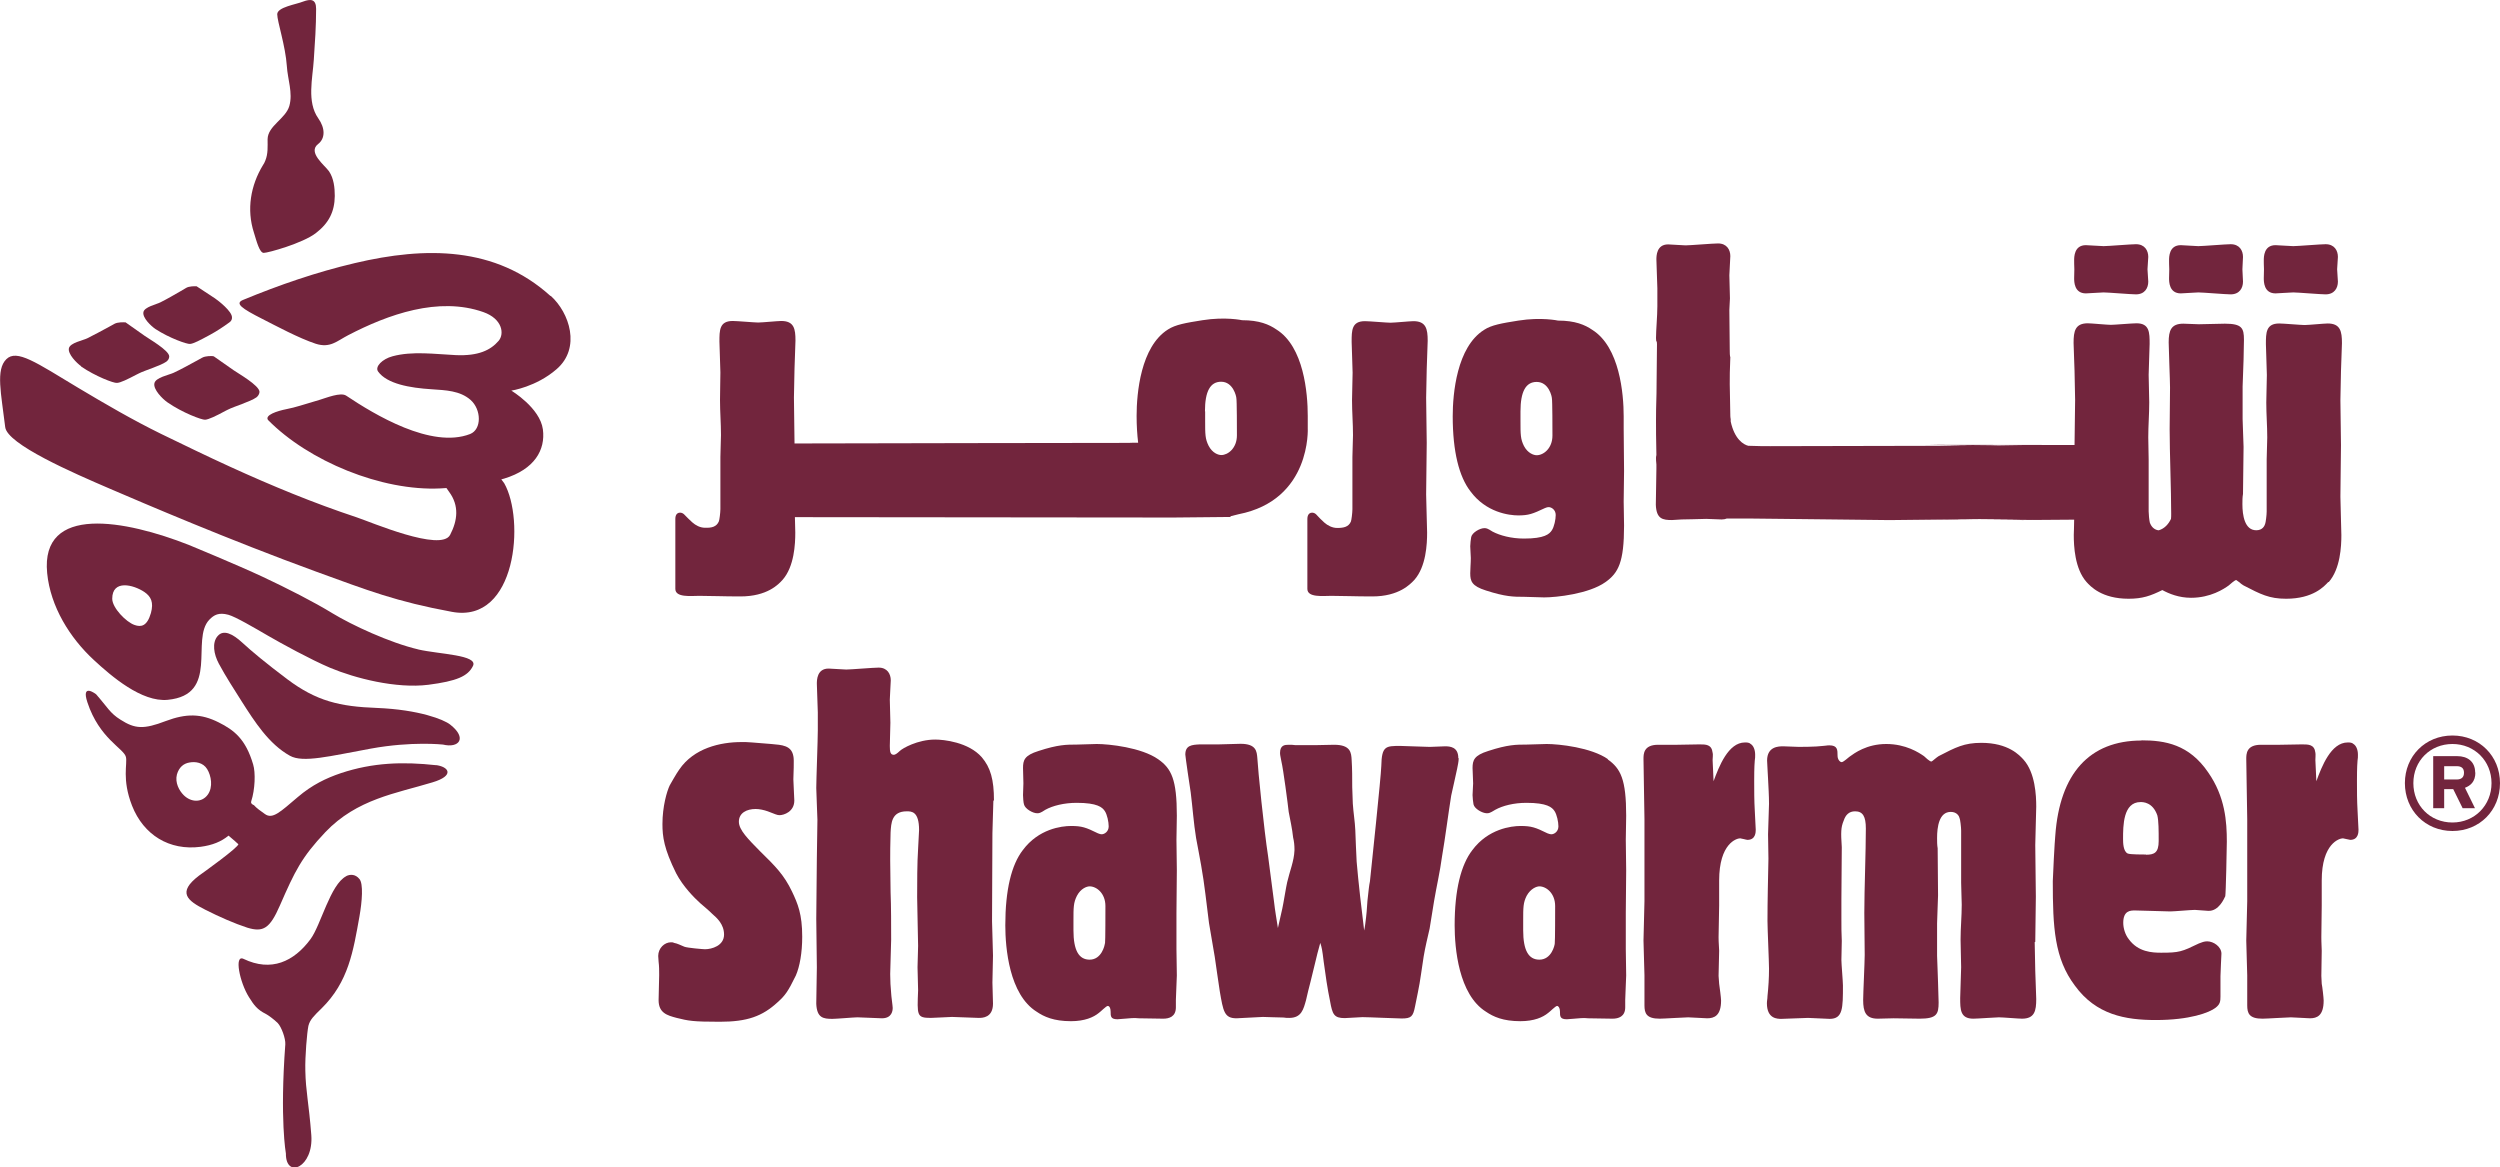
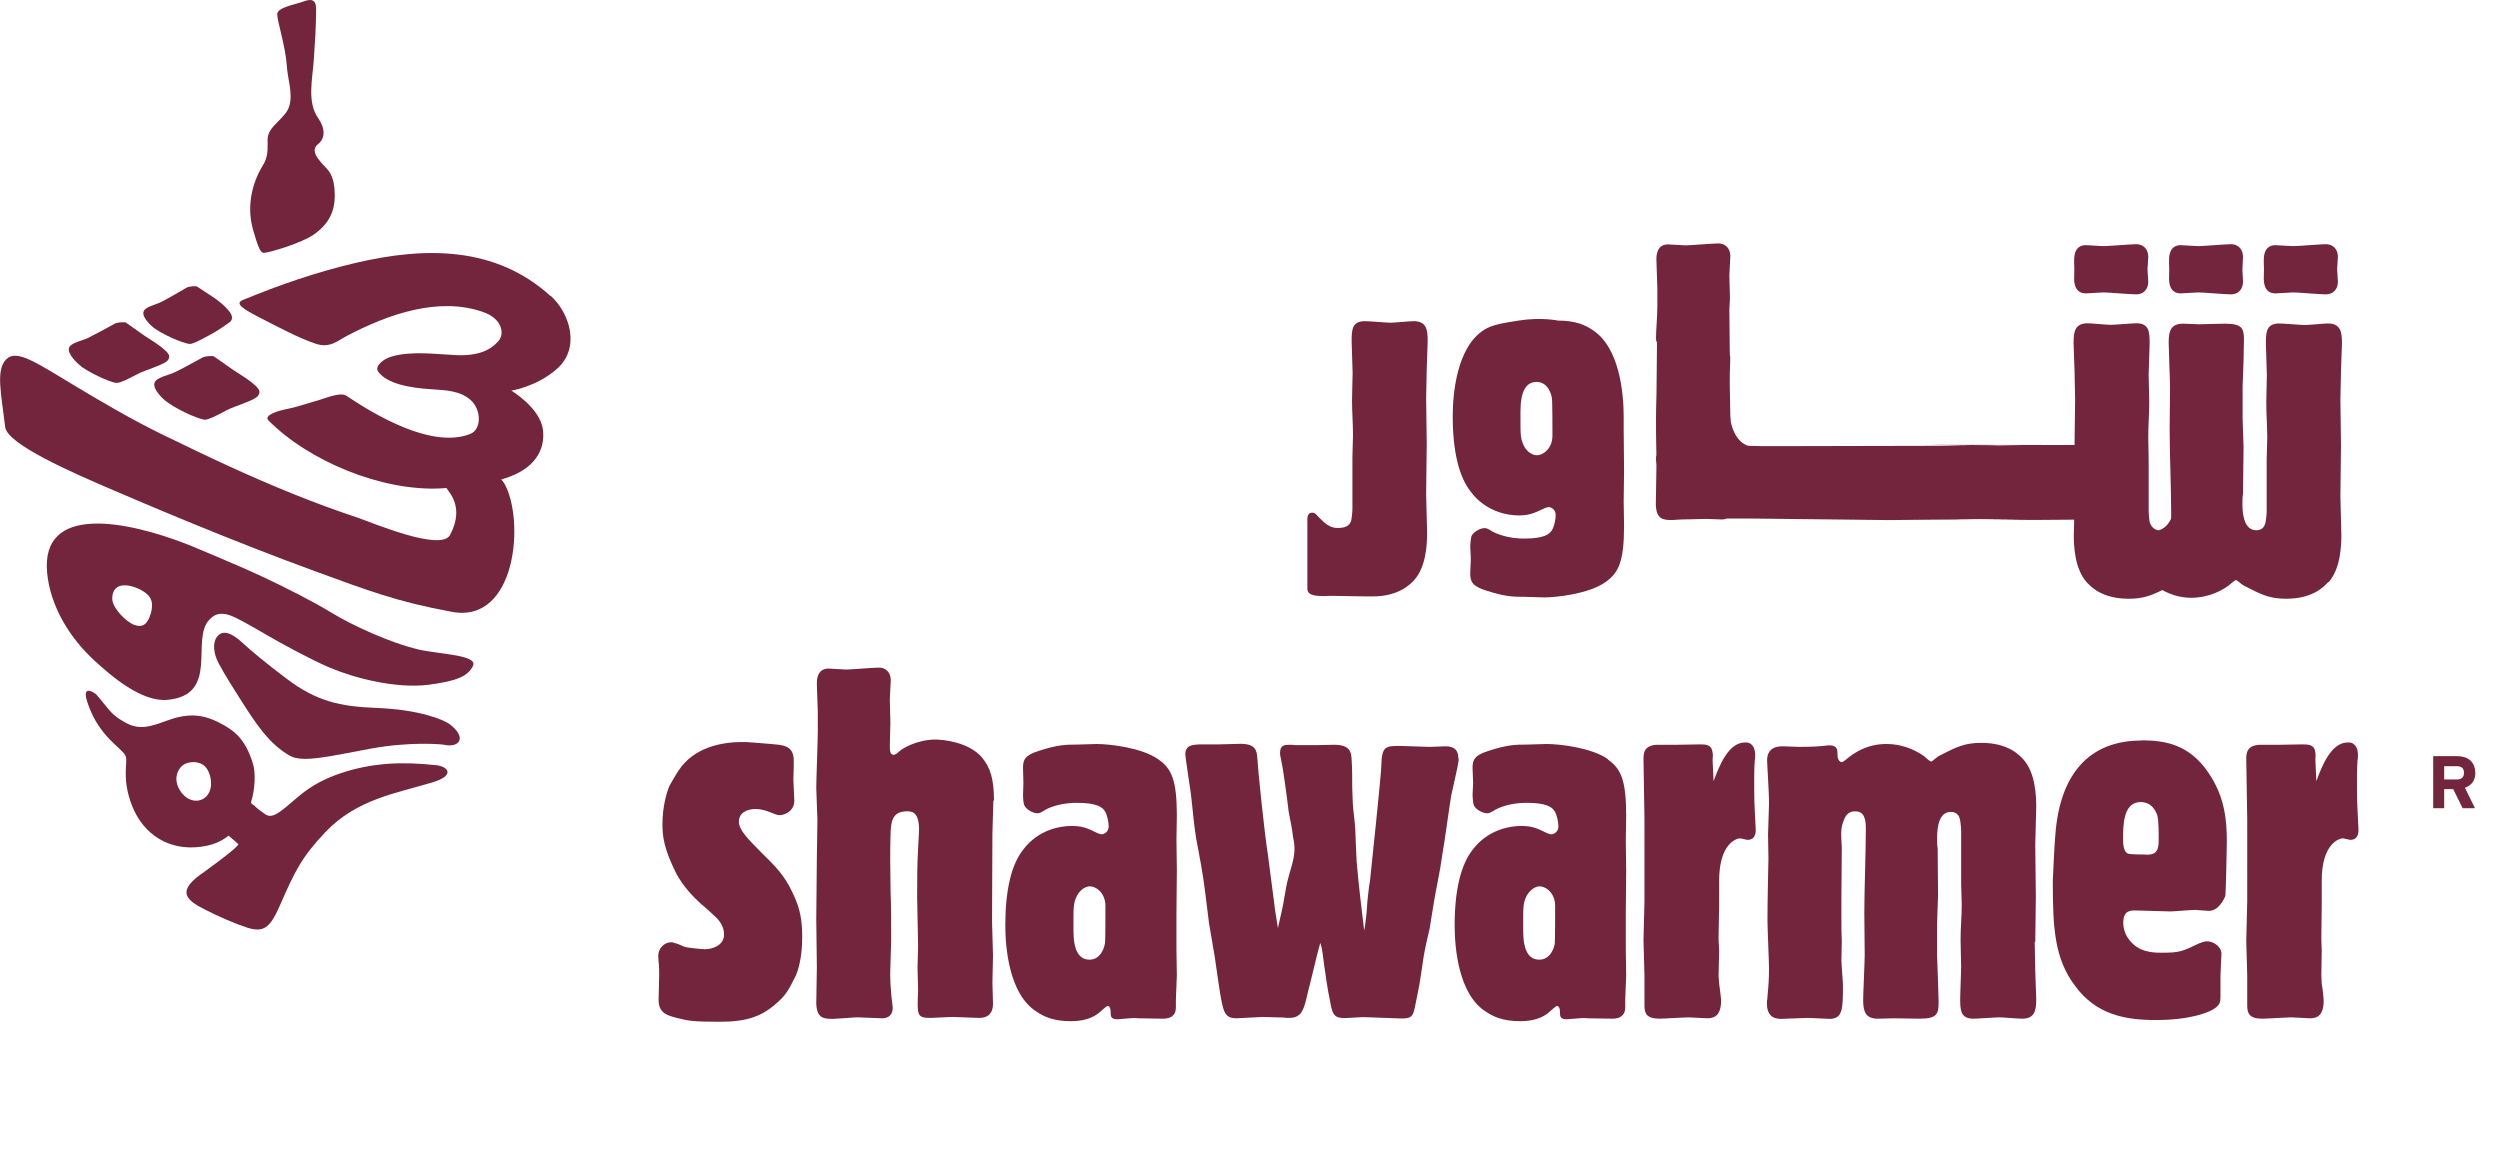
<svg xmlns="http://www.w3.org/2000/svg" width="227" height="106" viewBox="0 0 227 106" fill="none">
  <g clip-path="url(#clip0_5118_13578)">
    <path d="M177.81 47.167C177.128 47.167 174.419 47.203 172.671 47.203C174.384 47.203 177.233 47.203 179.663 47.185C178.859 47.185 178.125 47.185 177.81 47.185V47.167Z" fill="#72253D" />
    <path d="M211.443 52.86C212.509 51.651 212.596 49.602 212.596 48.586C212.596 48.096 212.509 45.679 212.509 45.101C212.509 44.435 212.561 41.178 212.561 40.424C212.561 39.846 212.509 36.939 212.509 36.326C212.509 35.923 212.561 34.101 212.561 33.699C212.561 33.331 212.649 31.562 212.649 31.159C212.649 30.09 212.509 29.372 211.355 29.372C211.04 29.372 209.607 29.513 209.257 29.513C208.943 29.513 207.335 29.372 206.95 29.372C205.744 29.372 205.744 30.231 205.744 31.247C205.744 31.649 205.831 33.611 205.831 34.049C205.831 34.855 205.779 35.713 205.779 36.553C205.779 37.622 205.866 38.655 205.866 39.724C205.866 40.039 205.814 41.37 205.814 41.72V46.449C205.814 46.765 205.726 47.465 205.674 47.57C205.622 47.745 205.447 48.148 204.87 48.148C203.804 48.148 203.611 46.765 203.611 45.784C203.611 45.469 203.611 45.153 203.664 44.856C203.664 44.015 203.716 41.51 203.716 40.582C203.716 40.214 203.629 38.428 203.629 38.042V35.1C203.629 34.732 203.716 33.051 203.716 32.648C203.716 32.157 203.751 31.352 203.751 30.861C203.751 29.793 203.576 29.39 202.021 29.39C201.671 29.39 200.028 29.442 199.661 29.442C199.433 29.442 198.455 29.39 198.245 29.39C197.126 29.39 196.916 30.02 196.916 31.089C196.916 31.667 197.039 34.522 197.039 35.187C197.039 35.73 197.004 38.358 197.004 38.971C197.004 41.107 197.144 44.488 197.144 46.642C197.144 46.817 197.144 46.975 197.126 47.115C196.899 47.588 196.549 47.991 196.025 48.148C195.99 48.148 195.972 48.148 195.955 48.148C195.588 48.078 195.343 47.833 195.203 47.448C195.151 47.22 195.098 46.695 195.098 46.432V41.703C195.098 41.353 195.063 40.004 195.063 39.706C195.063 38.638 195.151 37.604 195.151 36.536C195.151 35.695 195.098 34.855 195.098 34.031C195.098 33.593 195.186 31.632 195.186 31.229C195.186 30.213 195.186 29.355 193.997 29.355C193.595 29.355 191.987 29.495 191.672 29.495C191.323 29.495 189.889 29.355 189.575 29.355C188.421 29.355 188.281 30.073 188.281 31.141C188.281 31.544 188.368 33.313 188.368 33.681C188.368 34.084 188.421 35.906 188.421 36.308C188.421 36.939 188.368 39.829 188.368 40.407C185.222 40.407 176.377 40.389 175.188 40.389C175.748 40.389 177.95 40.459 179.139 40.459C180.31 40.459 181.464 40.424 181.464 40.424C182.478 40.442 183.124 40.459 183.666 40.459C184.488 40.459 185.309 40.459 186.044 40.459C186.743 40.459 187.652 40.459 188.351 40.424C187.914 40.442 187.057 40.459 186.044 40.459C185.607 40.459 185.257 40.459 185.1 40.459C184.558 40.459 184.138 40.459 183.649 40.459C181.673 40.459 179.855 40.459 179.716 40.459C179.576 40.459 179.384 40.459 179.104 40.459C178.282 40.459 177.478 40.477 177.024 40.477C175.94 40.477 160.714 40.512 160.714 40.512C160.4 40.512 159.491 40.512 158.739 40.477C158.32 40.372 157.498 39.899 157.148 38.27C157.148 37.377 157.148 38.515 157.114 37.78C157.114 37.342 157.061 35.292 157.061 34.89C157.061 34.084 157.061 33.699 157.114 32.403C157.114 32.403 157.061 32.473 157.061 31.737C157.061 31.001 157.026 28.146 157.026 28.146C157.026 27.796 157.079 27.411 157.079 27.096C157.079 26.78 157.026 25.309 157.026 24.994C157.026 24.731 157.114 23.47 157.114 23.26C157.114 22.682 156.799 22.104 155.995 22.104C155.54 22.104 153.46 22.279 153.058 22.279C152.796 22.279 151.677 22.191 151.467 22.191C150.401 22.191 150.401 23.26 150.401 23.575C150.401 23.978 150.488 25.799 150.488 26.167V27.814C150.488 28.672 150.366 29.985 150.366 30.686C150.366 31.177 150.454 30.844 150.454 31.247C150.454 31.772 150.419 34.224 150.419 34.732C150.419 36.238 150.366 36.606 150.366 38.13C150.366 38.603 150.366 40.162 150.401 41.318C150.384 41.405 150.366 41.475 150.366 41.563C150.366 41.685 150.366 41.896 150.401 42.176C150.401 42.333 150.401 42.456 150.401 42.544C150.401 43.087 150.349 45.346 150.349 45.836C150.401 47.133 150.978 47.22 151.817 47.22C151.957 47.22 152.306 47.185 152.674 47.167C153.145 47.167 154.089 47.133 154.928 47.115C155.488 47.133 156.135 47.167 156.327 47.167C156.519 47.167 156.677 47.133 156.799 47.08H158.704C159.945 47.08 170.119 47.22 171.15 47.22C171.15 47.22 171.238 47.22 171.308 47.22C171.552 47.22 172.042 47.22 172.619 47.22C172.391 47.22 172.182 47.22 172.007 47.22C174.122 47.203 179.244 47.133 179.733 47.133C180.52 47.133 184.103 47.185 184.82 47.185C185.711 47.185 183.474 47.185 180.66 47.185C181.848 47.185 183.194 47.22 183.631 47.22C183.736 47.22 186.306 47.203 188.333 47.185C188.333 47.798 188.299 48.359 188.299 48.569C188.299 49.585 188.386 51.634 189.452 52.842C189.819 53.245 190.833 54.366 193.28 54.366C194.539 54.366 195.273 54.103 196.339 53.578C196.951 53.911 197.843 54.279 198.944 54.279C200.727 54.279 201.933 53.473 202.37 53.158C202.475 53.07 202.912 52.667 203.052 52.667C203.052 52.667 203.157 52.743 203.367 52.895C203.506 53.035 203.594 53.07 203.716 53.158C205.272 53.963 206.041 54.366 207.579 54.366C210.027 54.366 211.04 53.245 211.408 52.842L211.443 52.86Z" fill="#72253D" />
    <path d="M189.399 26.64C189.627 26.64 190.745 26.552 191.008 26.552C191.41 26.552 193.507 26.728 193.944 26.728C194.748 26.728 195.063 26.15 195.063 25.572C195.063 25.432 195.028 24.906 194.993 24.451C195.011 24.013 195.063 23.47 195.063 23.33C195.063 22.752 194.748 22.174 193.944 22.174C193.507 22.174 191.41 22.349 191.008 22.349C190.745 22.349 189.627 22.261 189.399 22.261C188.333 22.261 188.333 23.33 188.333 23.645C188.333 23.768 188.333 24.083 188.35 24.451C188.35 24.819 188.333 25.134 188.333 25.256C188.333 25.572 188.333 26.64 189.399 26.64Z" fill="#72253D" />
    <path d="M198.017 26.64C198.245 26.64 199.346 26.552 199.608 26.552C200.01 26.552 202.108 26.728 202.545 26.728C203.349 26.728 203.664 26.15 203.664 25.572C203.664 25.432 203.629 24.906 203.611 24.451C203.629 24.013 203.664 23.47 203.664 23.33C203.664 22.752 203.349 22.174 202.545 22.174C202.108 22.174 200.01 22.349 199.608 22.349C199.346 22.349 198.227 22.261 198.017 22.261C196.951 22.261 196.951 23.33 196.951 23.645C196.951 23.768 196.951 24.083 196.969 24.451C196.969 24.819 196.951 25.134 196.951 25.256C196.951 25.572 196.951 26.64 198.017 26.64Z" fill="#72253D" />
    <path d="M206.618 26.64C206.845 26.64 207.947 26.552 208.226 26.552C208.628 26.552 210.726 26.728 211.163 26.728C211.967 26.728 212.282 26.15 212.282 25.572C212.282 25.432 212.247 24.906 212.212 24.451C212.247 24.013 212.282 23.47 212.282 23.33C212.282 22.752 211.967 22.174 211.163 22.174C210.726 22.174 208.628 22.349 208.226 22.349C207.947 22.349 206.845 22.261 206.618 22.261C205.552 22.261 205.552 23.33 205.552 23.645C205.552 23.768 205.552 24.083 205.569 24.451C205.569 24.819 205.552 25.134 205.552 25.256C205.552 25.572 205.552 26.64 206.618 26.64Z" fill="#72253D" />
    <path d="M137.833 46.8C138.812 46.8 139.162 46.66 140.28 46.134C140.368 46.099 140.49 46.047 140.63 46.047C140.857 46.047 141.259 46.274 141.259 46.765C141.259 47.168 141.119 47.833 140.91 48.148C140.682 48.499 140.245 48.902 138.375 48.902C137.221 48.902 136.19 48.621 135.526 48.271C135.036 47.956 134.949 47.956 134.774 47.956C134.372 47.956 133.673 48.359 133.585 48.761C133.55 48.902 133.498 49.427 133.498 49.602C133.498 49.725 133.55 50.495 133.55 50.671C133.55 51.161 133.498 51.599 133.498 52.054C133.498 52.772 133.638 53.21 134.914 53.613C136.697 54.191 137.449 54.191 138.392 54.191C138.655 54.191 139.948 54.244 140.21 54.244C141.312 54.244 144.266 53.928 145.769 52.86C146.958 52.019 147.465 51.038 147.465 47.728C147.465 47.413 147.43 45.889 147.43 45.539C147.43 45.136 147.465 43.174 147.465 42.771C147.465 41.475 147.43 40.179 147.43 38.901V37.797C147.43 35.748 147.063 31.509 144.58 29.951C143.916 29.495 143.025 29.11 141.469 29.11C141.469 29.11 139.966 28.777 137.868 29.11C136.33 29.355 135.421 29.513 134.757 29.951C132.274 31.509 131.907 35.748 131.907 37.797C131.907 41.002 132.484 43.279 133.515 44.611C134.931 46.537 137.029 46.8 137.868 46.8H137.833ZM138.06 37.359C138.06 35.538 138.55 34.679 139.529 34.679C140.647 34.679 140.91 36.028 140.91 36.151C140.962 36.326 140.962 39.093 140.962 39.549C140.962 40.705 140.158 41.335 139.529 41.335C139.266 41.335 138.725 41.16 138.375 40.495C138.06 39.864 138.06 39.461 138.06 38.218V37.377V37.359Z" fill="#72253D" />
    <path d="M118.709 53.473C118.709 54.279 120.142 54.103 120.877 54.103C121.943 54.103 123.044 54.156 124.6 54.156C127.047 54.156 128.061 53.035 128.428 52.65C129.494 51.441 129.582 49.392 129.582 48.359C129.582 47.868 129.494 45.469 129.494 44.891C129.494 44.225 129.547 40.967 129.547 40.214C129.547 39.636 129.494 36.729 129.494 36.116C129.494 35.713 129.547 33.891 129.547 33.489C129.547 33.121 129.634 31.352 129.634 30.949C129.634 29.881 129.494 29.162 128.341 29.162C128.026 29.162 126.61 29.302 126.243 29.302C125.928 29.302 124.338 29.162 123.936 29.162C122.729 29.162 122.729 30.003 122.729 31.036C122.729 31.439 122.817 33.401 122.817 33.839C122.817 34.645 122.764 35.485 122.764 36.343C122.764 37.412 122.852 38.445 122.852 39.514C122.852 39.829 122.799 41.16 122.799 41.51V46.239C122.799 46.555 122.712 47.255 122.66 47.36C122.45 47.851 121.995 47.938 121.418 47.938C120.964 47.938 120.544 47.711 120.247 47.448C120.003 47.238 119.74 46.958 119.496 46.695C119.268 46.467 118.709 46.432 118.709 47.133V53.49V53.473Z" fill="#72253D" />
-     <path d="M63.506 54.103C64.573 54.103 65.674 54.156 67.23 54.156C69.677 54.156 70.691 53.053 71.058 52.65C72.124 51.441 72.212 49.392 72.212 48.358C72.212 48.148 72.194 47.588 72.177 46.957C77.753 46.957 104.498 46.992 106.543 46.992C107.592 46.992 110.826 46.94 111.735 46.94V46.87C111.84 46.87 112.312 46.712 112.451 46.695C119.094 45.398 118.744 38.865 118.744 38.865V37.762C118.744 35.713 118.395 31.474 115.895 29.915C115.231 29.46 114.339 29.075 112.783 29.075C112.783 29.075 111.28 28.742 109.183 29.075C107.644 29.32 106.735 29.477 106.054 29.915C103.571 31.474 103.204 35.713 103.204 37.762C103.204 38.655 103.257 39.461 103.344 40.197C103.029 40.197 102.732 40.197 102.47 40.214C101.876 40.214 76.477 40.249 72.142 40.267V40.197C72.142 39.619 72.089 36.711 72.089 36.098C72.089 35.695 72.142 33.874 72.142 33.471C72.142 33.103 72.229 31.334 72.229 30.931C72.229 29.863 72.107 29.145 70.936 29.145C70.621 29.145 69.205 29.285 68.838 29.285C68.523 29.285 66.933 29.145 66.53 29.145C65.324 29.145 65.324 29.985 65.324 31.019C65.324 31.422 65.412 33.383 65.412 33.821C65.412 34.627 65.377 35.468 65.377 36.326C65.377 37.394 65.464 38.428 65.464 39.496C65.464 39.811 65.412 41.142 65.412 41.493V46.222C65.412 46.537 65.324 47.238 65.272 47.343C65.062 47.833 64.625 47.938 64.031 47.921C63.559 47.921 63.157 47.693 62.86 47.43C62.615 47.22 62.353 46.94 62.108 46.695C61.881 46.467 61.321 46.432 61.321 47.115V53.473C61.321 54.279 62.755 54.103 63.471 54.103H63.506ZM109.41 37.342C109.41 35.52 109.899 34.662 110.878 34.662C111.979 34.662 112.259 36.011 112.259 36.133C112.312 36.308 112.312 39.076 112.312 39.531C112.312 40.687 111.507 41.318 110.896 41.318C110.616 41.318 110.091 41.142 109.742 40.477C109.427 39.846 109.427 39.444 109.427 38.2V37.359L109.41 37.342Z" fill="#72253D" />
    <path d="M69.048 77.328C67.946 76.207 67.09 75.366 67.09 74.613C67.09 73.808 67.807 73.457 68.611 73.457C68.96 73.457 69.362 73.545 69.712 73.668C70.394 73.93 70.569 74.018 70.778 74.018C71.18 74.018 72.124 73.703 72.124 72.687C72.124 72.424 72.037 71.075 72.037 70.76C72.037 70.41 72.124 68.974 72.037 68.658C71.862 67.677 71.005 67.642 70.027 67.555C69.222 67.502 68.471 67.415 67.719 67.38H67.317C65.412 67.38 62.999 67.923 61.671 69.884C61.444 70.182 60.867 71.215 60.815 71.303C60.552 71.846 60.15 73.23 60.15 74.823C60.15 75.979 60.29 77.065 61.391 79.29C62.021 80.498 63.035 81.514 63.576 82.005C63.978 82.355 64.328 82.635 64.678 82.985C65.08 83.336 65.744 83.914 65.744 84.859C65.744 85.875 64.625 86.191 64.013 86.191C63.839 86.191 62.405 86.068 62.143 85.963C61.828 85.84 61.514 85.665 61.199 85.613C61.112 85.56 61.024 85.56 60.919 85.56C60.343 85.56 59.766 86.085 59.766 86.804C59.766 86.979 59.801 87.154 59.801 87.329C59.853 87.732 59.853 88.135 59.853 88.538C59.853 88.905 59.801 90.499 59.801 90.814C59.801 91.971 60.57 92.198 61.444 92.426C62.51 92.689 62.877 92.776 65.359 92.776C67.842 92.776 69.222 92.286 70.621 90.99C71.285 90.394 71.547 90.044 72.264 88.573C72.614 87.767 72.841 86.523 72.841 85.052C72.841 83.003 72.439 82.057 71.915 80.954C71.198 79.447 70.394 78.642 69.013 77.293L69.048 77.328Z" fill="#72253D" />
    <path d="M90.252 72.687C90.252 70.778 89.937 69.692 89.15 68.763C87.944 67.38 85.672 67.152 84.92 67.152C83.312 67.152 81.931 67.958 81.704 68.185C81.459 68.419 81.278 68.536 81.162 68.536C80.847 68.536 80.795 68.273 80.795 67.73C80.795 67.38 80.847 65.943 80.847 65.628C80.847 65.313 80.795 63.842 80.795 63.526C80.795 63.246 80.882 62.003 80.882 61.775C80.882 61.197 80.567 60.619 79.781 60.619C79.326 60.619 77.229 60.794 76.844 60.794C76.582 60.794 75.463 60.706 75.236 60.706C74.17 60.706 74.17 61.775 74.17 62.09C74.17 62.493 74.257 64.314 74.257 64.682V66.329C74.257 67.169 74.117 70.83 74.117 71.548C74.117 72.039 74.222 74.035 74.222 74.438C74.222 74.981 74.17 77.433 74.17 77.924C74.17 79.447 74.117 81.9 74.117 83.423C74.117 84.141 74.17 87.207 74.17 87.837C74.17 88.362 74.117 90.639 74.117 91.13C74.17 92.426 74.746 92.513 75.585 92.513C75.953 92.513 77.543 92.373 77.858 92.373C78.208 92.373 79.763 92.461 80.078 92.461C81.004 92.461 81.057 91.743 81.057 91.515C81.057 91.34 80.917 90.394 80.917 90.184C80.865 89.659 80.83 89.028 80.83 88.45C80.83 87.96 80.917 85.77 80.917 85.332C80.917 84.089 80.917 82.25 80.865 81.006C80.865 80.568 80.83 78.502 80.83 78.099C80.83 77.293 80.83 76.908 80.865 75.594C80.917 74.736 80.952 73.668 82.333 73.668C82.77 73.668 83.452 73.668 83.452 75.366C83.452 75.507 83.364 76.925 83.364 77.065C83.277 78.326 83.277 80.236 83.277 81.479C83.277 82.145 83.364 85.28 83.364 85.893C83.364 86.208 83.312 87.539 83.312 87.82C83.312 88.135 83.364 89.606 83.364 89.921C83.277 92.198 83.225 92.426 84.518 92.426C84.833 92.426 86.161 92.338 86.441 92.338C86.825 92.338 88.521 92.426 88.871 92.426C89.185 92.426 90.164 92.426 90.164 91.13C90.164 90.814 90.112 89.483 90.112 89.221C90.112 88.818 90.164 87.119 90.164 86.769C90.164 86.278 90.077 84.106 90.077 83.651C90.077 81.427 90.112 77.853 90.112 75.664C90.112 75.174 90.199 73.124 90.199 72.687H90.252Z" fill="#72253D" />
    <path d="M105.162 68.939C103.641 67.87 100.704 67.555 99.585 67.555C99.323 67.555 98.03 67.608 97.767 67.608C96.841 67.608 96.072 67.608 94.306 68.186C93.013 68.588 92.89 69.026 92.89 69.744C92.89 70.182 92.925 70.638 92.925 71.128C92.925 71.303 92.89 72.056 92.89 72.196C92.89 72.371 92.925 72.897 92.978 73.037C93.065 73.44 93.782 73.843 94.166 73.843C94.341 73.843 94.446 73.843 94.918 73.528C95.582 73.16 96.614 72.897 97.767 72.897C99.638 72.897 100.092 73.3 100.32 73.65C100.529 73.965 100.669 74.631 100.669 75.034C100.669 75.524 100.267 75.752 100.04 75.752C99.918 75.752 99.778 75.699 99.69 75.664C98.589 75.121 98.222 74.999 97.243 74.999C96.386 74.999 94.306 75.261 92.873 77.188C91.842 78.519 91.282 80.796 91.282 84.019C91.282 86.068 91.632 90.307 94.132 91.866C94.796 92.321 95.687 92.724 97.243 92.724C98.484 92.724 99.288 92.374 99.778 91.971C99.918 91.883 100.442 91.34 100.582 91.34C100.722 91.34 100.844 91.515 100.844 91.831C100.844 92.286 100.844 92.549 101.473 92.549C101.683 92.549 101.91 92.496 102.138 92.496C102.54 92.461 102.994 92.409 103.396 92.461C103.746 92.461 105.301 92.496 105.616 92.496C106.158 92.496 106.77 92.321 106.77 91.463V90.797C106.77 90.447 106.857 88.888 106.857 88.573C106.857 88.17 106.822 86.523 106.822 86.173V82.915C106.822 81.619 106.857 80.323 106.857 79.027C106.857 78.624 106.822 76.663 106.822 76.26C106.822 75.909 106.857 74.386 106.857 74.07C106.857 70.778 106.368 69.779 105.162 68.939ZM100.32 85.665C100.32 85.805 100.04 87.137 98.939 87.137C97.96 87.137 97.47 86.296 97.47 84.474V83.616C97.47 82.373 97.47 81.97 97.785 81.339C98.135 80.674 98.676 80.481 98.939 80.481C99.568 80.481 100.372 81.111 100.372 82.267C100.372 82.705 100.372 85.473 100.337 85.665H100.32Z" fill="#72253D" />
    <path d="M132.414 68.834C132.414 67.818 131.662 67.765 131.208 67.765C130.998 67.765 130.002 67.818 129.827 67.818C129.39 67.818 127.555 67.73 127.153 67.73C125.824 67.73 125.457 67.73 125.422 69.552C125.387 70.62 124.53 78.659 124.391 80.025C124.303 80.428 124.268 80.884 124.216 81.322C124.128 81.952 124.128 82.618 124.041 83.283C123.989 83.686 123.954 84.089 123.866 84.492C123.656 82.845 123.324 79.938 123.184 78.239C123.132 77.258 123.097 76.312 123.062 75.384C123.027 74.578 122.887 73.79 122.835 72.967C122.835 72.477 122.782 71.951 122.782 71.461C122.782 70.655 122.782 69.814 122.73 69.009C122.695 68.343 122.643 67.625 121.139 67.625C120.825 67.625 119.618 67.66 119.409 67.66H117.626C117.416 67.625 117.224 67.625 117.014 67.625C116.647 67.625 116.227 67.66 116.227 68.378C116.227 68.606 116.315 68.868 116.35 69.131C116.524 69.849 116.944 73.055 117.014 73.72C117.154 74.473 117.329 75.226 117.416 76.05C117.503 76.4 117.538 76.768 117.538 77.118V77.206C117.503 78.186 117.101 79.115 116.874 80.113C116.787 80.463 116.524 82.11 116.437 82.478L116.035 84.264C115.913 83.458 115.773 82.705 115.685 81.9C115.511 80.516 115.318 79.132 115.144 77.749C114.776 75.384 114.217 69.849 114.165 68.816C114.112 68.238 114.077 67.537 112.644 67.537C112.329 67.537 111.001 67.59 110.686 67.59H108.955C108.204 67.625 107.627 67.677 107.627 68.518C107.627 68.658 108.029 71.426 108.116 71.951C108.291 73.335 108.379 74.718 108.606 76.102C108.746 76.908 108.92 77.696 109.06 78.554C109.375 80.288 109.55 82.075 109.777 83.809C109.952 84.842 110.127 85.858 110.301 86.891C110.441 87.96 110.616 88.993 110.756 90.009C111.071 91.831 111.158 92.461 112.277 92.461C112.626 92.461 114.322 92.338 114.672 92.338C114.846 92.338 116.14 92.391 116.542 92.391C116.717 92.426 116.892 92.426 117.066 92.426C118.185 92.426 118.36 91.62 118.587 90.815C118.709 90.272 118.849 89.694 118.989 89.168C119.129 88.625 119.251 88.1 119.391 87.522C119.531 86.909 119.706 86.226 119.881 85.613C120.021 86.051 120.055 86.191 120.195 87.347C120.335 88.415 120.545 89.851 120.772 90.92C120.982 92.093 121.122 92.444 122.101 92.444C122.328 92.444 123.482 92.356 123.709 92.356C124.286 92.356 126.785 92.478 127.275 92.478C128.131 92.478 128.306 92.303 128.481 91.41C128.568 90.972 128.656 90.569 128.743 90.114C128.97 89.046 129.093 87.925 129.268 86.856C129.407 86.016 129.617 85.157 129.81 84.317C129.949 83.476 130.072 82.67 130.212 81.829C130.439 80.481 130.753 79.15 130.928 77.819C131.243 75.98 131.47 74.123 131.767 72.249C131.942 71.443 132.134 70.638 132.309 69.797C132.362 69.481 132.449 69.184 132.449 68.851L132.414 68.834Z" fill="#72253D" />
    <path d="M146.014 68.939C144.493 67.87 141.556 67.555 140.438 67.555C140.175 67.555 138.882 67.608 138.602 67.608C137.676 67.608 136.907 67.608 135.141 68.186C133.848 68.588 133.708 69.026 133.708 69.744C133.708 70.182 133.76 70.638 133.76 71.128C133.76 71.303 133.708 72.056 133.708 72.196C133.708 72.371 133.76 72.897 133.795 73.037C133.883 73.44 134.599 73.843 135.001 73.843C135.176 73.843 135.263 73.843 135.77 73.528C136.435 73.16 137.449 72.897 138.602 72.897C140.473 72.897 140.927 73.3 141.154 73.65C141.364 73.965 141.504 74.631 141.504 75.034C141.504 75.524 141.102 75.752 140.875 75.752C140.735 75.752 140.612 75.699 140.508 75.664C139.406 75.121 139.039 74.999 138.06 74.999C137.221 74.999 135.124 75.261 133.69 77.188C132.659 78.519 132.082 80.796 132.082 84.019C132.082 86.068 132.432 90.307 134.931 91.866C135.596 92.321 136.487 92.724 138.043 92.724C139.301 92.724 140.088 92.374 140.577 91.971C140.717 91.883 141.242 91.34 141.382 91.34C141.504 91.34 141.644 91.515 141.644 91.831C141.644 92.286 141.644 92.549 142.273 92.549C142.5 92.549 142.728 92.496 142.955 92.496C143.357 92.461 143.811 92.409 144.196 92.461C144.546 92.461 146.101 92.496 146.416 92.496C146.94 92.496 147.57 92.321 147.57 91.463V90.797C147.57 90.447 147.657 88.888 147.657 88.573C147.657 88.17 147.622 86.523 147.622 86.173V82.915C147.622 81.619 147.657 80.323 147.657 79.027C147.657 78.624 147.622 76.663 147.622 76.26C147.622 75.909 147.657 74.386 147.657 74.07C147.657 70.778 147.168 69.779 145.961 68.939H146.014ZM141.172 85.665C141.172 85.805 140.892 87.137 139.773 87.137C138.794 87.137 138.305 86.296 138.305 84.474V83.616C138.305 82.373 138.305 81.97 138.62 81.339C138.987 80.674 139.529 80.481 139.773 80.481C140.403 80.481 141.207 81.111 141.207 82.267C141.207 82.705 141.207 85.473 141.172 85.665Z" fill="#72253D" />
    <path d="M159.281 70.9C159.281 70.585 159.281 69.639 159.333 69.061C159.368 68.886 159.368 68.711 159.368 68.536C159.368 68.045 159.193 67.695 158.966 67.555C158.826 67.415 158.616 67.415 158.442 67.415C156.921 67.415 156.082 69.604 155.592 70.935C155.592 70.62 155.505 69.289 155.505 69.009C155.505 68.921 155.557 68.431 155.505 68.343C155.418 67.59 154.893 67.59 154.316 67.59C154.002 67.59 152.586 67.625 152.306 67.625H150.558C149.229 67.625 149.229 68.466 149.229 68.921C149.229 69.762 149.317 73.562 149.317 74.368V81.829C149.317 82.407 149.229 84.86 149.229 85.403C149.229 85.893 149.317 88.117 149.317 88.555V91.288C149.317 92.006 149.492 92.496 150.698 92.496C151.1 92.496 152.918 92.374 153.285 92.374C153.547 92.374 154.753 92.461 155.015 92.461C155.645 92.461 156.274 92.233 156.274 90.85C156.274 90.622 156.134 89.554 156.099 89.326C156.099 89.098 156.047 88.835 156.047 88.608C156.047 88.257 156.099 86.646 156.099 86.331C156.047 85.438 156.047 85.297 156.047 85.087C156.047 84.597 156.099 82.635 156.099 82.232V79.955C156.099 76.575 157.69 76.12 158.005 76.12C158.092 76.12 158.581 76.26 158.669 76.26C159.421 76.26 159.421 75.542 159.421 75.332C159.421 75.051 159.333 73.86 159.333 73.58C159.281 72.687 159.281 71.793 159.281 70.918V70.9Z" fill="#72253D" />
    <path d="M184.802 85.525C184.802 84.894 184.855 82.005 184.855 81.427C184.855 80.656 184.802 77.416 184.802 76.733C184.802 76.155 184.89 73.755 184.89 73.247C184.89 72.231 184.802 70.165 183.736 68.974C183.369 68.571 182.355 67.45 179.908 67.45C178.352 67.45 177.583 67.853 176.027 68.658C175.905 68.746 175.817 68.798 175.677 68.921C175.503 69.073 175.398 69.149 175.363 69.149C175.223 69.149 174.786 68.746 174.699 68.658C174.244 68.343 173.055 67.555 171.272 67.555C169.489 67.555 168.371 68.395 167.934 68.711C167.409 69.149 167.304 69.201 167.217 69.201C167.077 69.201 166.85 68.974 166.85 68.623C166.85 68.08 166.85 67.677 166.098 67.677C165.871 67.677 165.696 67.73 165.521 67.73C164.892 67.817 163.459 67.817 163.336 67.817C163.109 67.817 162.095 67.765 161.92 67.765C161.518 67.765 160.452 67.765 160.452 69.061C160.452 69.341 160.539 70.497 160.539 70.707C160.574 71.461 160.627 72.231 160.627 72.984C160.627 73.387 160.539 75.349 160.539 75.752C160.539 76.12 160.574 77.678 160.574 77.976C160.539 79.85 160.487 81.724 160.487 83.633C160.487 84.299 160.627 87.329 160.627 87.96C160.627 88.818 160.574 89.624 160.487 90.464C160.487 90.692 160.435 90.867 160.435 91.095C160.435 92.513 161.379 92.513 161.763 92.513C162.13 92.513 163.808 92.426 164.175 92.426C164.49 92.426 165.819 92.513 166.133 92.513C167.339 92.513 167.339 91.533 167.339 89.483C167.339 89.133 167.199 87.522 167.199 87.171C167.199 86.909 167.234 85.665 167.234 85.438C167.199 84.772 167.199 84.141 167.199 83.476V81.654C167.199 80.901 167.234 77.591 167.234 76.925C167.147 75.577 167.147 75.139 167.409 74.508C167.584 73.983 167.899 73.668 168.441 73.668C169.14 73.668 169.419 74.123 169.419 75.226C169.419 77.363 169.28 80.761 169.28 82.898C169.28 83.528 169.315 86.156 169.315 86.699C169.315 87.364 169.175 90.219 169.175 90.797C169.175 91.865 169.402 92.496 170.503 92.496C170.731 92.496 171.709 92.461 171.937 92.461C172.286 92.461 173.929 92.496 174.296 92.496C175.852 92.496 176.027 92.093 176.027 91.025C176.027 90.534 175.975 89.729 175.975 89.238C175.975 88.835 175.887 87.136 175.887 86.786V83.844C175.887 83.441 175.975 81.654 175.975 81.304C175.975 80.376 175.94 77.871 175.94 77.03C175.887 76.715 175.887 76.4 175.887 76.085C175.887 75.104 176.062 73.72 177.128 73.72C177.705 73.72 177.897 74.123 177.932 74.298C177.985 74.386 178.072 75.104 178.072 75.419V80.148C178.072 80.498 178.125 81.847 178.125 82.145C178.125 83.213 178.02 84.246 178.02 85.315C178.02 86.173 178.072 87.014 178.072 87.82C178.072 88.257 177.985 90.219 177.985 90.622C177.985 91.655 177.985 92.496 179.174 92.496C179.576 92.496 181.184 92.373 181.498 92.373C181.848 92.373 183.281 92.496 183.596 92.496C184.75 92.496 184.89 91.778 184.89 90.71C184.89 90.307 184.802 88.52 184.802 88.17C184.802 87.767 184.75 85.945 184.75 85.543L184.802 85.525Z" fill="#72253D" />
    <path d="M194.452 67.24C189.732 67.24 187.023 70.235 186.621 75.857C186.568 76.295 186.394 79.693 186.394 80.008C186.394 84.212 186.533 87.014 188.404 89.501C190.327 92.146 192.984 92.619 195.746 92.619C198.822 92.619 200.605 91.953 201.182 91.498C201.584 91.183 201.619 90.92 201.619 90.482V88.643C201.619 88.328 201.706 86.681 201.706 86.594C201.706 85.963 200.99 85.473 200.413 85.473C200.151 85.473 199.923 85.56 199.661 85.665C198.105 86.418 197.878 86.506 196.235 86.506C195.431 86.506 194.137 86.454 193.281 85.263C192.966 84.86 192.791 84.282 192.791 83.791C192.791 82.67 193.456 82.67 193.858 82.67C194.382 82.67 196.62 82.758 197.057 82.758C197.424 82.758 198.962 82.618 199.294 82.618C199.469 82.618 200.308 82.705 200.5 82.705C201.479 82.758 201.969 81.549 202.056 81.374C202.108 81.112 202.196 76.96 202.196 76.418C202.196 74.631 202.056 72.354 200.5 70.13C198.77 67.59 196.585 67.222 194.435 67.222L194.452 67.24ZM194.854 77.591C194.574 77.591 193.421 77.591 193.211 77.503C192.774 77.328 192.774 76.47 192.774 76.172C192.774 74.981 192.774 72.827 194.365 72.827C194.574 72.827 195.466 72.827 195.885 74.035C196.008 74.526 196.008 75.419 196.008 76.365C196.008 77.433 195.606 77.609 194.854 77.609V77.591Z" fill="#72253D" />
    <path d="M214.012 70.9C214.012 70.585 214.012 69.639 214.065 69.061C214.1 68.886 214.1 68.711 214.1 68.536C214.1 68.045 213.925 67.695 213.697 67.555C213.558 67.415 213.348 67.415 213.173 67.415C211.652 67.415 210.813 69.604 210.324 70.935C210.324 70.62 210.236 69.289 210.236 69.009C210.236 68.921 210.271 68.431 210.236 68.343C210.149 67.59 209.607 67.59 209.03 67.59C208.716 67.59 207.3 67.625 207.02 67.625H205.289C203.961 67.625 203.961 68.466 203.961 68.921C203.961 69.762 204.048 73.562 204.048 74.368V81.829C204.048 82.407 203.961 84.86 203.961 85.403C203.961 85.893 204.048 88.117 204.048 88.555V91.288C204.048 92.006 204.223 92.496 205.429 92.496C205.831 92.496 207.667 92.374 208.016 92.374C208.296 92.374 209.485 92.461 209.747 92.461C210.376 92.461 210.988 92.233 210.988 90.85C210.988 90.622 210.866 89.554 210.813 89.326C210.813 89.098 210.778 88.835 210.778 88.608C210.778 88.257 210.813 86.646 210.813 86.331C210.778 85.438 210.778 85.297 210.778 85.087C210.778 84.597 210.813 82.635 210.813 82.232V79.955C210.813 76.575 212.421 76.12 212.736 76.12C212.823 76.12 213.313 76.26 213.4 76.26C214.152 76.26 214.152 75.542 214.152 75.332C214.152 75.051 214.065 73.86 214.065 73.58C214.012 72.687 214.012 71.793 214.012 70.918V70.9Z" fill="#72253D" />
-     <path d="M222.682 66.784C220.217 66.784 218.364 68.658 218.364 71.11C218.364 73.562 220.217 75.454 222.682 75.454C225.147 75.454 227 73.58 227 71.11C227 68.641 225.129 66.784 222.682 66.784ZM222.682 74.683C220.654 74.683 219.133 73.142 219.133 71.11C219.133 69.079 220.672 67.555 222.682 67.555C224.692 67.555 226.23 69.096 226.23 71.11C226.23 73.125 224.692 74.683 222.682 74.683Z" fill="#72253D" />
    <path d="M224.745 70.147C224.745 69.131 224.029 68.658 223.12 68.658H220.935V73.387H221.931V71.653H222.753L223.609 73.387H224.728L223.819 71.531C224.326 71.338 224.763 70.97 224.763 70.147H224.745ZM223.067 70.778H221.931V69.569H223.067C223.487 69.569 223.731 69.744 223.731 70.165C223.731 70.585 223.487 70.778 223.067 70.778Z" fill="#72253D" />
    <path d="M23.948 22.962C24.35 22.962 27.479 22.086 28.668 21.175C29.856 20.265 30.381 19.231 30.398 17.795C30.398 17.042 30.311 16.201 29.874 15.553C29.489 15.01 27.916 13.837 28.877 13.084C29.542 12.576 29.542 11.647 28.895 10.737C27.846 9.248 28.388 7.111 28.493 5.43C28.598 3.906 28.703 2.347 28.703 0.806C28.703 -0.105 28.196 -0.105 27.531 0.14C26.885 0.403 25.172 0.648 25.172 1.296C25.172 1.944 25.923 4.169 26.046 6.008C26.116 7.181 26.605 8.442 26.273 9.616C25.941 10.789 24.315 11.42 24.297 12.646C24.297 13.311 24.35 13.959 24.088 14.59C24.035 14.73 23.965 14.87 23.878 14.993C22.759 16.832 22.375 19.021 23.056 21.123C23.301 21.911 23.563 22.962 23.948 22.962Z" fill="#72253D" />
-     <path d="M31.448 79.553C29.979 80.306 29.14 84.019 28.179 85.297C26.675 87.312 24.63 88.275 22.113 87.067C21.239 86.646 21.763 89.203 22.602 90.534C23.074 91.288 23.354 91.673 24.158 92.076C24.333 92.163 24.892 92.566 25.224 92.899C25.557 93.249 25.941 94.3 25.906 94.826C25.399 101.674 25.959 104.739 25.959 104.739C25.941 107.086 28.493 106 28.266 103.058C28.039 100.115 27.759 99.099 27.724 97.208C27.689 95.929 27.881 93.722 28.004 93.144C28.144 92.584 28.511 92.233 29.192 91.568C31.657 89.151 32.077 86.331 32.636 83.231C32.881 81.847 33.003 80.236 32.636 79.815C32.286 79.377 31.814 79.36 31.43 79.553H31.448Z" fill="#72253D" />
    <path d="M40.869 65.786C40.31 65.348 38.09 64.437 34.209 64.28C30.853 64.157 28.738 63.666 26.081 61.67C24.105 60.181 22.864 59.148 21.99 58.342C21.151 57.571 20.295 57.116 19.753 57.764C19.246 58.359 19.403 59.393 19.875 60.269C20.504 61.442 21.239 62.563 21.955 63.702C23.109 65.506 24.402 67.555 26.325 68.623C27.514 69.289 29.926 68.658 33.667 67.975C37.408 67.292 40.222 67.607 40.222 67.607C41.673 67.958 42.46 67.029 40.869 65.786Z" fill="#72253D" />
    <path d="M38.002 58.973C35.38 58.36 31.936 56.748 30.206 55.697C28.492 54.647 26.08 53.42 23.843 52.37C21.605 51.319 17.148 49.48 17.148 49.48C11.397 47.22 3.67 45.749 4.282 52.037C4.579 55.084 6.345 57.922 8.53 59.936C10.121 61.407 12.865 63.772 15.225 63.544C19.962 63.089 17.288 58.079 19.001 56.275C19.438 55.82 19.875 55.592 20.731 55.82C21.378 55.995 23.109 57.011 24.315 57.712C25.521 58.412 28.195 59.883 29.978 60.637C32.233 61.582 35.957 62.546 38.893 62.178C41.463 61.845 42.494 61.407 42.949 60.461C43.421 59.463 39.907 59.41 37.984 58.973H38.002ZM13.704 55.662C13.355 56.871 12.813 56.958 12.218 56.748C11.449 56.486 10.191 55.189 10.191 54.366C10.191 52.597 12.113 53.088 13.11 53.753C13.722 54.174 13.966 54.699 13.704 55.662Z" fill="#72253D" />
    <path d="M39.61 69.481C36.586 69.149 33.859 69.236 30.957 70.2C29.611 70.655 28.335 71.268 27.042 72.371C25.451 73.72 24.752 74.421 24.053 73.913C23.651 73.632 23.283 73.37 23.056 73.107C23.056 73.107 22.724 73.002 22.811 72.757C23.161 71.688 23.213 70.147 22.986 69.412C22.305 67.1 21.256 66.294 19.857 65.593C18.249 64.787 16.921 64.77 15.05 65.471C13.04 66.241 12.253 66.189 10.942 65.348C9.981 64.752 9.771 64.227 8.722 63.036C8.722 63.036 7.341 61.968 7.936 63.772C9.019 67.064 11.239 67.958 11.432 68.728C11.589 69.359 11.047 70.743 11.991 73.16C13.04 75.822 15.382 77.258 18.214 76.89C19.28 76.75 20.102 76.417 20.749 75.874C21.203 76.242 21.553 76.575 21.553 76.575C21.588 76.61 21.623 76.628 21.64 76.645C21.728 76.89 18.406 79.272 18.057 79.517C16.064 81.041 17.008 81.777 18.634 82.6C19.91 83.248 21.308 83.861 22.444 84.229C23.913 84.684 24.507 84.299 25.416 82.215C26.779 79.097 27.374 77.854 29.541 75.559C32.408 72.547 35.974 72.039 39.261 71.04C41.323 70.427 40.764 69.604 39.54 69.464L39.61 69.481ZM18.861 72.161C18.337 72.879 17.358 72.879 16.676 72.196C16.274 71.793 15.872 71.075 16.064 70.322C16.256 69.657 16.676 69.324 17.2 69.236C17.742 69.131 18.441 69.236 18.808 69.832C19.175 70.427 19.368 71.461 18.861 72.161Z" fill="#72253D" />
    <path d="M14.124 29.881C15.383 30.704 16.991 31.264 17.253 31.229C17.568 31.212 18.18 30.879 18.932 30.476L19.124 30.371C19.648 30.091 20.312 29.653 20.837 29.267C20.994 29.162 21.082 28.987 21.064 28.812C21.064 28.269 19.858 27.323 19.526 27.096L17.848 25.992H17.778C17.673 25.992 17.166 25.975 16.886 26.15L16.414 26.43C15.803 26.78 15.208 27.131 14.579 27.446C14.212 27.639 13.111 27.866 13.023 28.339C12.918 28.847 13.705 29.6 14.124 29.881Z" fill="#72253D" />
    <path d="M7.36 33.278C8.671 34.171 10.331 34.802 10.611 34.767C10.926 34.767 11.59 34.434 12.394 34.014L12.604 33.909C13.146 33.629 14.544 33.226 15.103 32.84C15.261 32.718 15.366 32.56 15.366 32.367C15.366 31.807 13.46 30.738 13.111 30.476L11.398 29.267H11.328C11.223 29.267 10.698 29.232 10.384 29.407L9.877 29.688C9.23 30.038 8.583 30.388 7.919 30.721C7.517 30.914 6.381 31.124 6.258 31.614C6.136 32.14 6.958 32.963 7.377 33.261L7.36 33.278Z" fill="#72253D" />
    <path d="M19.316 32.333C19.211 32.333 18.669 32.297 18.337 32.49L17.795 32.788C17.114 33.156 16.432 33.541 15.75 33.856C15.331 34.049 14.124 34.277 14.02 34.802C13.897 35.363 14.754 36.221 15.208 36.536C16.572 37.482 18.32 38.13 18.617 38.112C18.949 38.095 19.631 37.762 20.47 37.307L20.68 37.202C21.256 36.904 22.707 36.484 23.284 36.081C23.442 35.958 23.546 35.783 23.564 35.59C23.564 34.995 21.571 33.874 21.204 33.611L19.404 32.35H19.316V32.333Z" fill="#72253D" />
    <path d="M49.976 26.868C44.994 22.367 38.666 22.367 32.216 23.89C28.72 24.714 25.364 25.87 22.06 27.236C21.308 27.551 21.938 28.006 23.808 28.952C25.084 29.6 27.129 30.704 28.668 31.212C29.979 31.632 30.59 30.966 31.604 30.441C35.24 28.549 39.82 26.903 43.893 28.339C45.623 28.952 45.816 30.318 45.274 30.949C44.54 31.807 43.421 32.333 41.393 32.245C39.523 32.157 37.443 31.86 35.642 32.35C34.716 32.595 34.017 33.296 34.331 33.734C35.135 34.855 37.215 35.222 39.191 35.345C40.467 35.433 41.76 35.468 42.722 36.308C43.718 37.184 43.753 38.988 42.687 39.409C39.173 40.775 33.999 37.64 31.43 35.923C30.922 35.59 29.611 36.133 29.017 36.308C27.392 36.781 26.902 36.974 26.011 37.149C25.137 37.324 24.035 37.692 24.332 38.13C28.021 41.878 34.663 44.611 39.995 44.348L40.537 44.313L40.782 44.663C41.708 45.924 41.551 47.255 40.869 48.569C40.047 50.145 33.614 47.378 32.391 46.975C28.475 45.679 24.665 44.103 20.906 42.386C18.791 41.423 16.711 40.407 14.613 39.391C12.044 38.13 9.579 36.694 7.114 35.222C3.251 32.893 1.521 31.684 0.577 32.613C-0.402 33.576 0.105 35.695 0.472 38.778C0.647 40.337 6.607 42.929 10.034 44.4C12.97 45.661 20.767 49.007 28.685 51.897C33.405 53.613 35.992 54.629 41.044 55.557C46.917 56.643 47.669 47.168 45.781 43.875L45.519 43.525L45.781 43.455C48.543 42.614 49.539 40.845 49.294 38.988C49.032 37.026 46.428 35.468 46.428 35.468C46.428 35.468 48.683 35.135 50.535 33.524C52.773 31.597 51.707 28.392 50.011 26.868H49.976Z" fill="#72253D" />
  </g>
  <defs>
    <clipPath id="clip0_5118_13578">
      <rect width="227" height="106" fill="white" />
    </clipPath>
  </defs>
</svg>